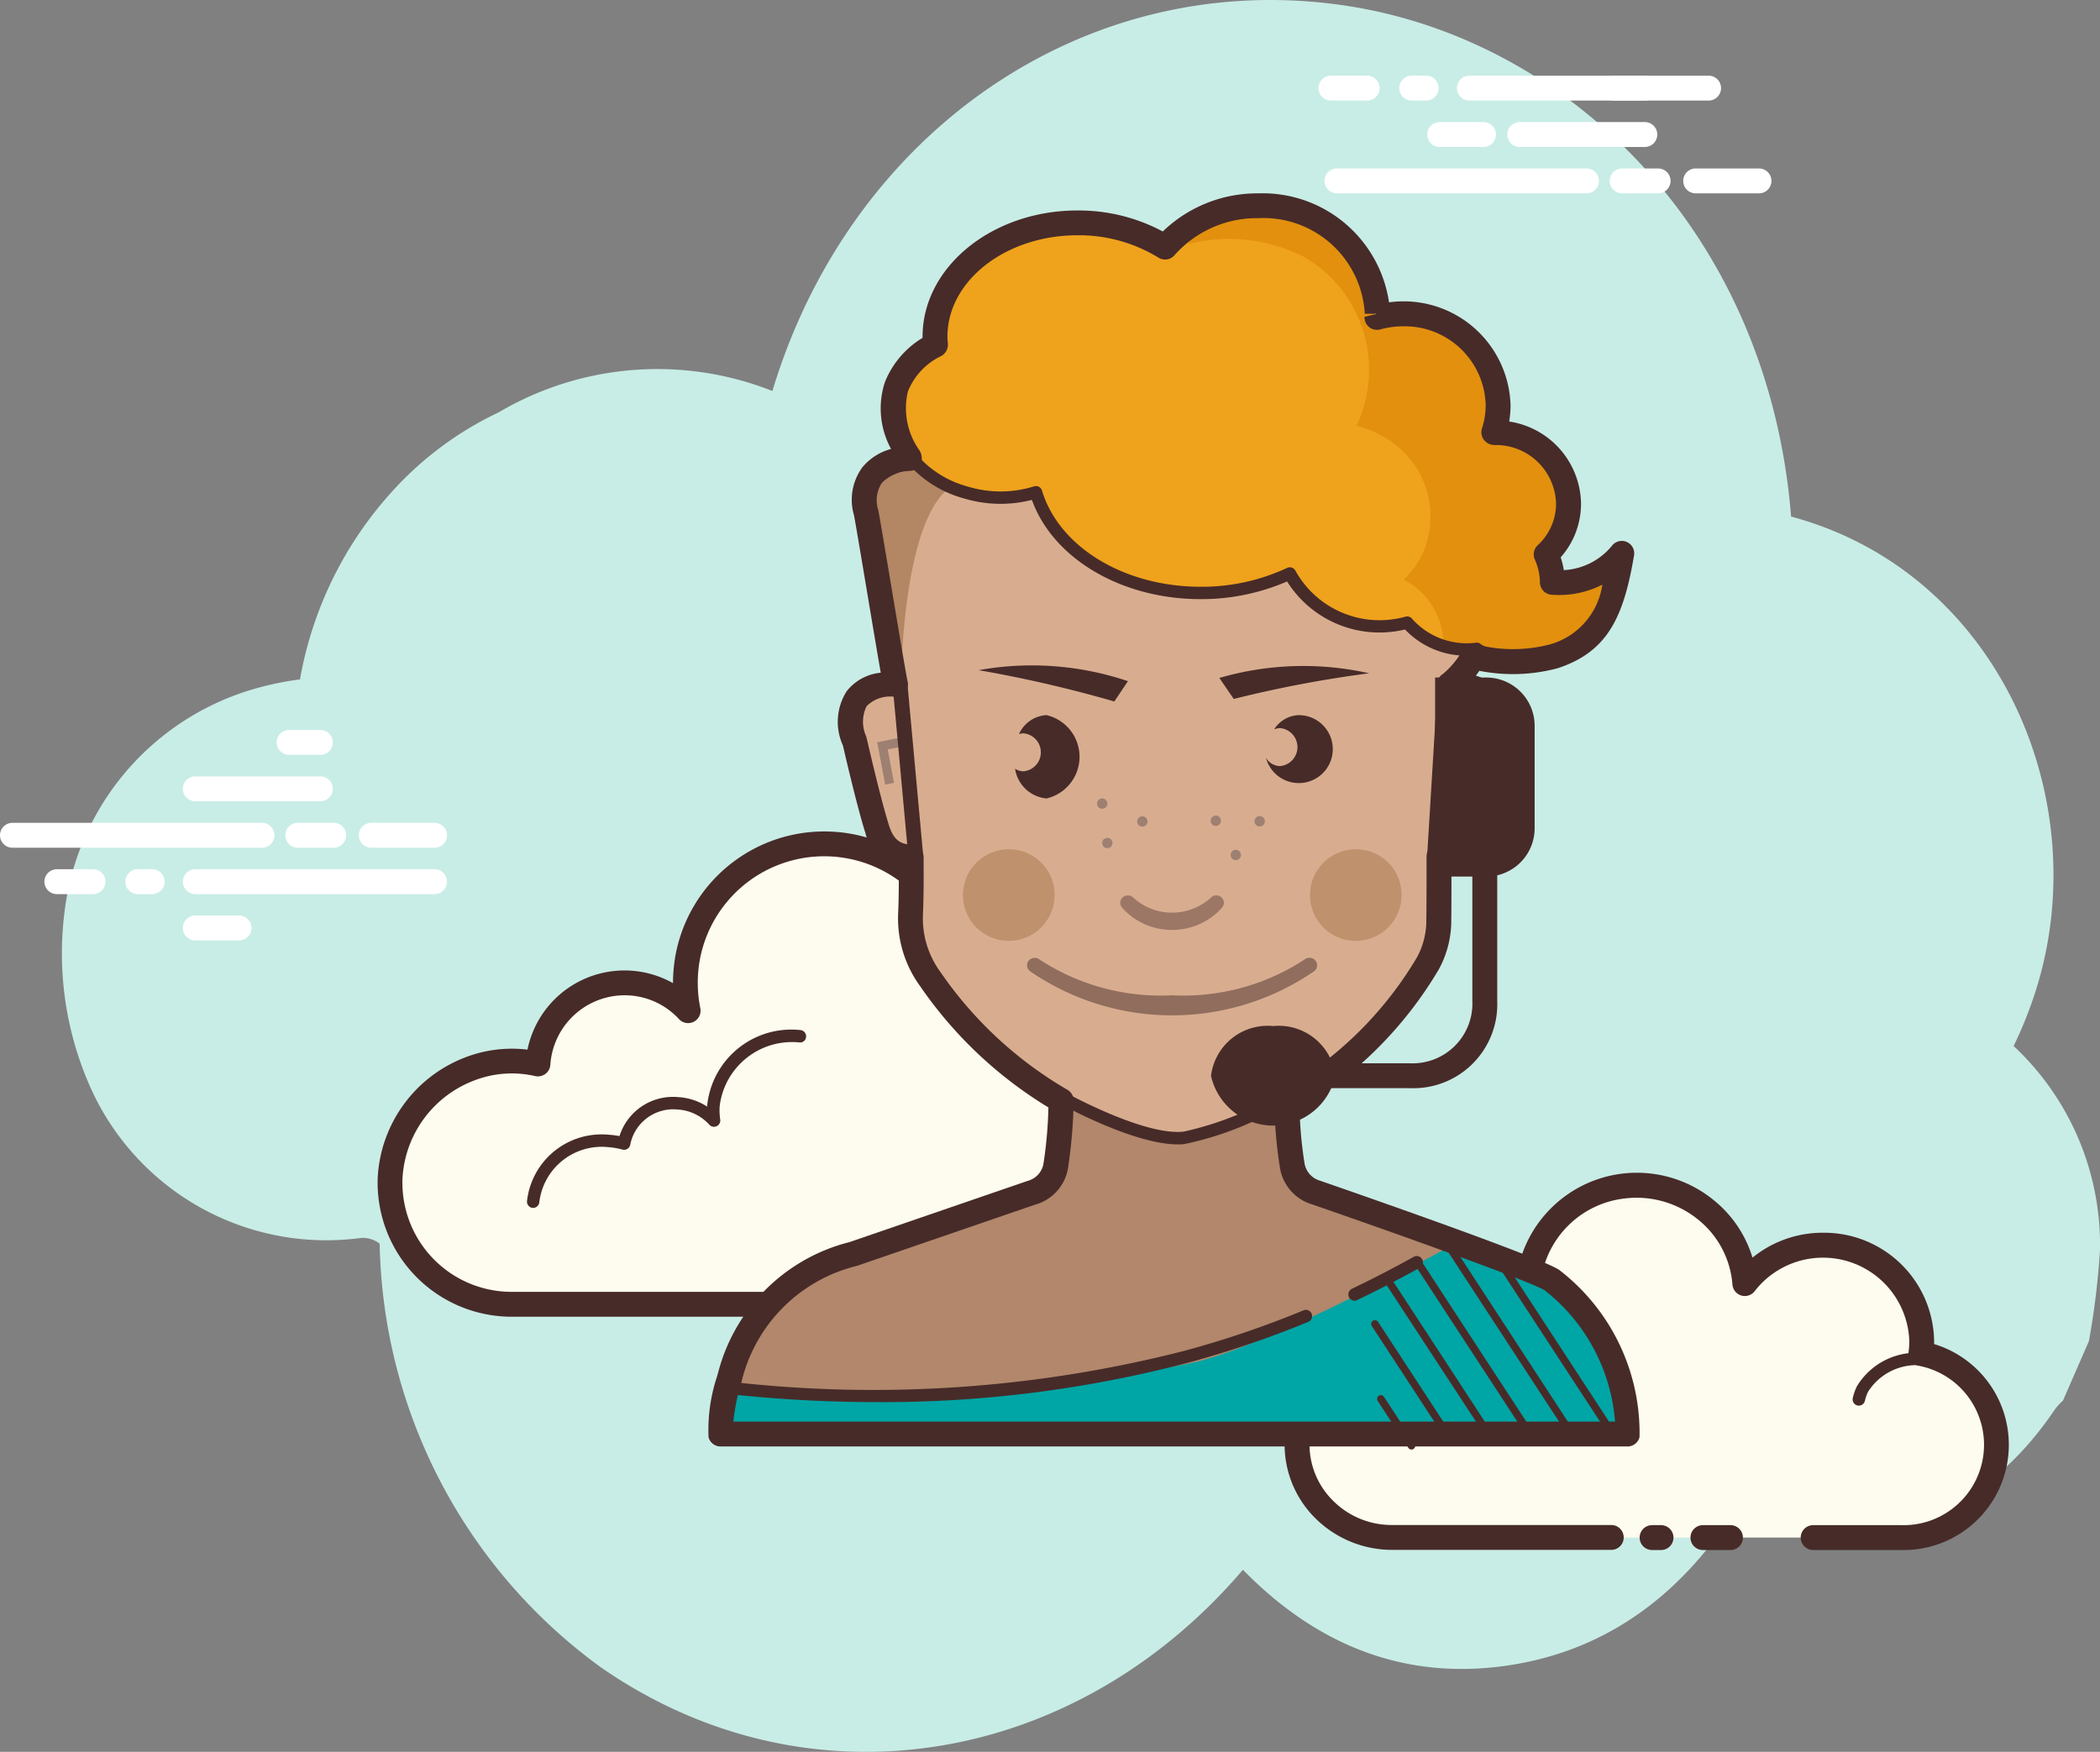
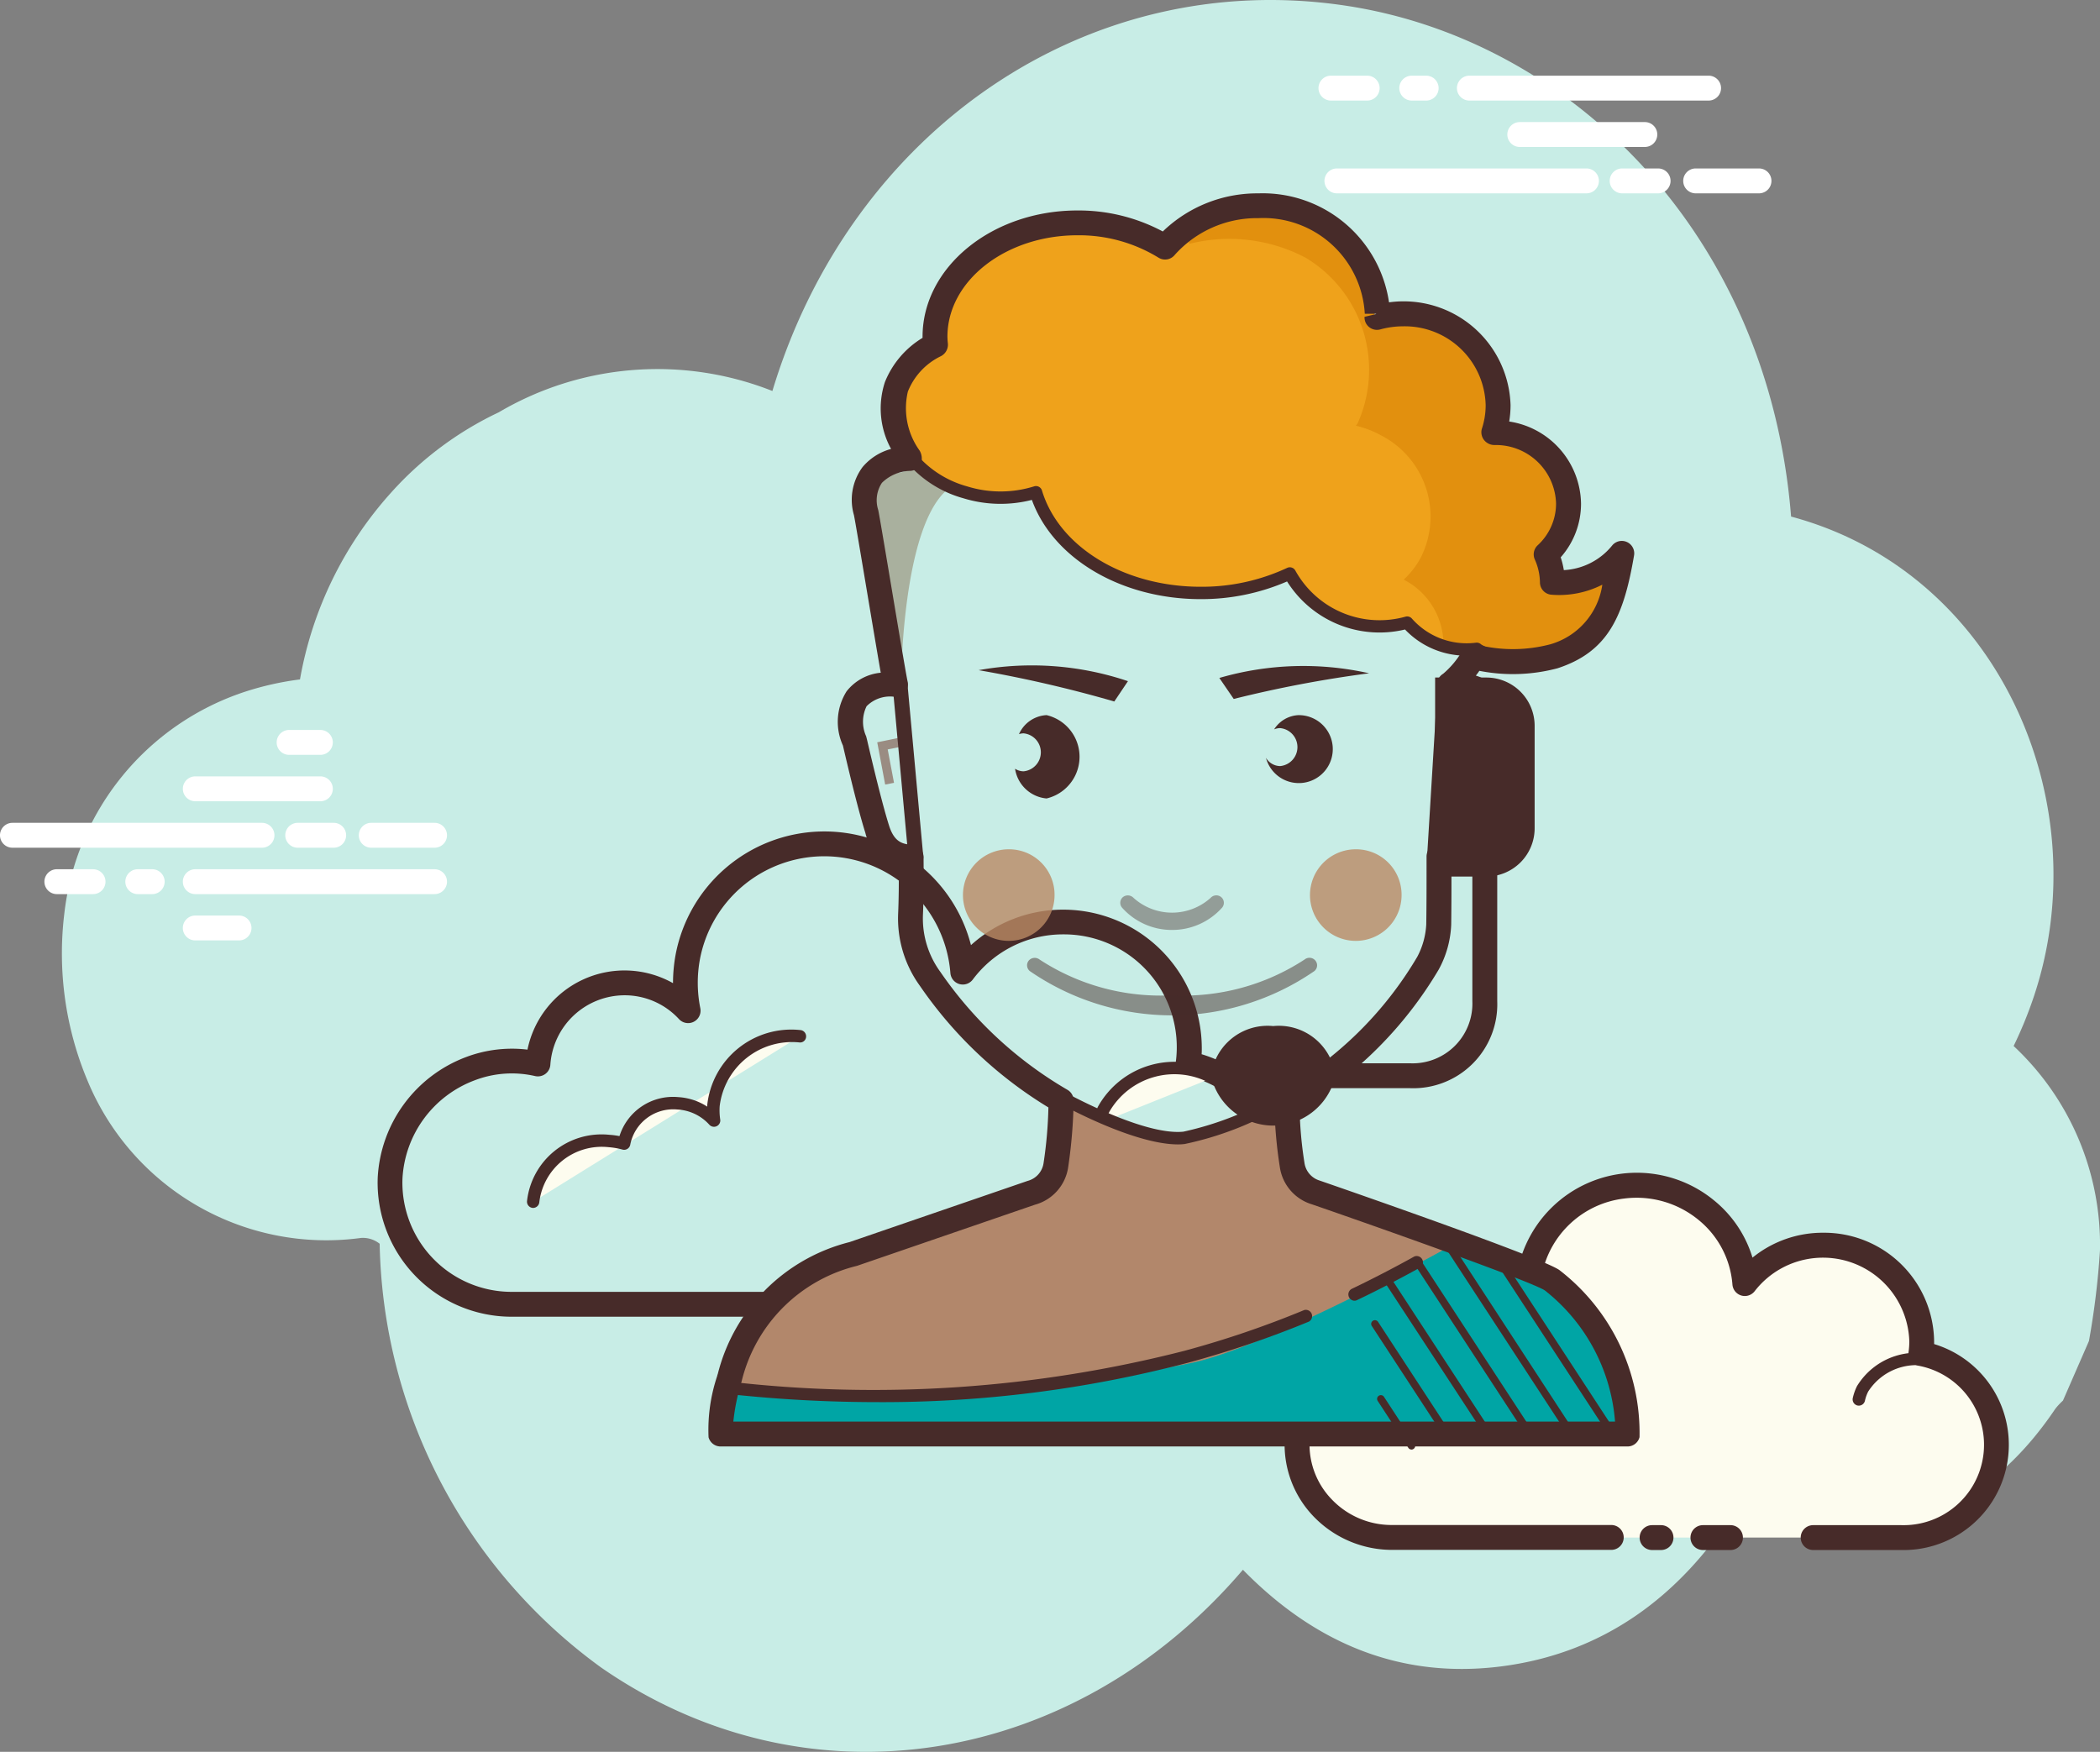
<svg xmlns="http://www.w3.org/2000/svg" width="100" height="83.432" viewBox="0 0 100 83.432">
  <rect x="0" y="0" width="100" height="83.432" fill="#808080" stroke="none" />
  <g id="icons8_online_support_1" transform="translate(-6.369 -13.79)">
    <path id="Path_12" data-name="Path 12" d="M101.8,63.607a19.671,19.671,0,0,0,.944-2.3c3.122-9.213-1.6-20.25-11.541-22.915C90.127,24.89,80.641,15.63,69.927,14.05c-12.262-1.808-23.5,5.981-27.233,18.361a14.887,14.887,0,0,0-13.032,1.016,16.137,16.137,0,0,0-5.134,3.834,17.93,17.93,0,0,0-4.33,8.887,14.177,14.177,0,0,0-2.58.574A12.627,12.627,0,0,0,8.976,57.3a15.664,15.664,0,0,0,1.106,7.961A12.305,12.305,0,0,0,23.1,72.748a1.283,1.283,0,0,1,.892.276A25.526,25.526,0,0,0,34.529,93.2c9.867,6.844,22.562,4.736,30.571-4.649,3.432,3.51,7.515,5.215,12.313,4.6,4.77-.615,8.475-3.248,11.177-7.528a25.233,25.233,0,0,0,3.656.953c4.793.524,8.653-1.4,11.54-5.692a3.205,3.205,0,0,1,.363-.389l1.238-2.839a37.9,37.9,0,0,0,.525-4.307A12.954,12.954,0,0,0,101.8,63.607Z" transform="translate(0.456 0)" fill="#c8ede6" />
-     <path id="Path_13" data-name="Path 13" d="M44.906,69.594H58.841a5.792,5.792,0,0,0,1.19-11.46,5.93,5.93,0,0,0,.051-.744A5.993,5.993,0,0,0,49.3,53.781a6.617,6.617,0,0,0-13.1-.746,6.733,6.733,0,0,0,.017,2.579,4.129,4.129,0,0,0-7.152,2.538,5.552,5.552,0,0,0-3.219.223,5.87,5.87,0,0,0-3.823,5.2A5.793,5.793,0,0,0,27.813,69.6H41.164" transform="translate(2.919 6.305)" fill="#fdfcef" />
    <path id="Path_14" data-name="Path 14" d="M58.933,70.279H45a.592.592,0,1,1,0-1.185H58.933A5.2,5.2,0,0,0,60,58.806a.593.593,0,0,1-.467-.654,5.372,5.372,0,0,0-5.36-6.075,5.364,5.364,0,0,0-4.31,2.154.593.593,0,0,1-1.064-.312,6.056,6.056,0,0,0-2.193-4.2,6.025,6.025,0,0,0-9.73,3.521,6.139,6.139,0,0,0,.014,2.353.592.592,0,0,1-1.014.521,3.512,3.512,0,0,0-2.595-1.136,3.549,3.549,0,0,0-3.532,3.309.59.59,0,0,1-.236.435.6.6,0,0,1-.483.105,4.942,4.942,0,0,0-2.883.2,5.3,5.3,0,0,0-3.439,4.667,5.2,5.2,0,0,0,5.2,5.408H41.257a.592.592,0,1,1,0,1.185H27.908a6.385,6.385,0,0,1-6.379-6.638,6.5,6.5,0,0,1,4.207-5.729,6.192,6.192,0,0,1,2.924-.354,4.716,4.716,0,0,1,6.93-3.166,7.5,7.5,0,0,1,.127-1.373,7.209,7.209,0,0,1,14.062-.438,6.518,6.518,0,0,1,4.4-1.689,6.6,6.6,0,0,1,6.591,6.591c0,.1,0,.2-.008.294a6.385,6.385,0,0,1-1.827,12.5Z" transform="translate(2.827 6.213)" fill="#472b29" />
    <path id="Path_15" data-name="Path 15" d="M40.486,55.408a3.744,3.744,0,0,0-4.118,3.3,3.286,3.286,0,0,0,.03.718A2.519,2.519,0,0,0,34.67,58.6a2.355,2.355,0,0,0-2.557,1.919,3.669,3.669,0,0,0-.73-.123,3.278,3.278,0,0,0-3.6,2.892" transform="translate(3.98 7.733)" fill="#fdfcef" />
    <path id="Path_16" data-name="Path 16" d="M27.826,63.631h-.02a.3.3,0,0,1-.276-.315,3.572,3.572,0,0,1,3.919-3.168,3.739,3.739,0,0,1,.485.063,2.672,2.672,0,0,1,2.8-1.857,2.837,2.837,0,0,1,1.378.453c0-.023,0-.044,0-.068a4.028,4.028,0,0,1,4.433-3.579.3.3,0,0,1,.276.315.285.285,0,0,1-.315.275,3.471,3.471,0,0,0-3.8,3.029,2.942,2.942,0,0,0,.027.654.3.3,0,0,1-.514.242,2.212,2.212,0,0,0-1.526-.731,2.086,2.086,0,0,0-2.244,1.663.3.3,0,0,1-.13.207.294.294,0,0,1-.242.038,3.543,3.543,0,0,0-.672-.115,2.994,2.994,0,0,0-3.288,2.617A.3.3,0,0,1,27.826,63.631Z" transform="translate(3.934 7.687)" fill="#472b29" />
    <path id="Path_17" data-name="Path 17" d="M55.927,57.142a3.866,3.866,0,0,0-5.2,1.5,3.158,3.158,0,0,0-.238.68" transform="translate(8.198 7.974)" fill="#fdfcef" />
    <path id="Path_18" data-name="Path 18" d="M50.535,59.665a.324.324,0,0,1-.066-.007.3.3,0,0,1-.223-.355,3.533,3.533,0,0,1,.259-.742A4.168,4.168,0,0,1,56.1,56.92a.3.3,0,0,1-.252.537,3.575,3.575,0,0,0-4.808,1.36,2.892,2.892,0,0,0-.216.617A.294.294,0,0,1,50.535,59.665Z" transform="translate(8.152 7.928)" fill="#472b29" />
    <path id="Path_19" data-name="Path 19" d="M18.845,48.713H6.961a.592.592,0,0,1,0-1.185H18.845a.592.592,0,1,1,0,1.185Zm3.414,0H20.546a.592.592,0,1,1,0-1.185h1.713a.592.592,0,0,1,0,1.185Zm4.8,0H24.047a.592.592,0,1,1,0-1.185h3.015a.592.592,0,1,1,0,1.185Zm0,2.21H15.669a.592.592,0,1,1,0-1.185H27.062a.592.592,0,1,1,0,1.185Zm-13.445,0H12.93a.592.592,0,1,1,0-1.185h.687a.592.592,0,1,1,0,1.185Zm-2.816,0H9.076a.592.592,0,1,1,0-1.185H10.8a.592.592,0,1,1,0,1.185ZM21.625,46.5H15.669a.592.592,0,1,1,0-1.185h5.956a.592.592,0,1,1,0,1.185Zm0-2.21H20.136a.592.592,0,1,1,0-1.185h1.489a.592.592,0,1,1,0,1.185Zm-3.873,8.838H15.668a.592.592,0,1,1,0-1.185h2.084a.592.592,0,1,1,0,1.185Z" transform="translate(0 5.45)" fill="#fff" />
    <path id="Path_20" data-name="Path 20" d="M83.011,78.155h4.194a4.423,4.423,0,0,0,.931-8.766,4.509,4.509,0,0,0,.04-.569,4.639,4.639,0,0,0-4.688-4.589,4.708,4.708,0,0,0-3.738,1.828,5.187,5.187,0,0,0-10.235-.571,5.038,5.038,0,0,0,.013,1.973,3.254,3.254,0,0,0-2.367-1.014A3.2,3.2,0,0,0,63.939,69.4a4.437,4.437,0,0,0-2.515.169,4.41,4.41,0,0,0,1.535,8.584H73.394m1.943,0h.427" transform="translate(9.703 8.863)" fill="#fdfcef" />
    <path id="Path_21" data-name="Path 21" d="M87.3,78.841H83.1a.592.592,0,0,1,0-1.185H87.3a3.83,3.83,0,0,0,.812-7.593.594.594,0,0,1-.469-.656,3.774,3.774,0,0,0,.036-.494,4.113,4.113,0,0,0-7.364-2.4.592.592,0,0,1-1.059-.315,4.4,4.4,0,0,0-1.622-3.085A4.648,4.648,0,0,0,74.109,62.1a4.54,4.54,0,0,0-3.919,3.587,4.446,4.446,0,0,0,.012,1.743.592.592,0,0,1-1.011.527,2.648,2.648,0,0,0-1.937-.829,2.616,2.616,0,0,0-2.631,2.4.593.593,0,0,1-.235.434.583.583,0,0,1-.481.105,3.809,3.809,0,0,0-2.187.148,3.92,3.92,0,0,0-2.6,3.442,3.76,3.76,0,0,0,1.062,2.779,3.94,3.94,0,0,0,2.869,1.213H73.486a.592.592,0,1,1,0,1.185H63.05a5.187,5.187,0,0,1-3.725-1.577,4.935,4.935,0,0,1-1.39-3.647,5.12,5.12,0,0,1,3.375-4.509,5.016,5.016,0,0,1,2.227-.289,3.819,3.819,0,0,1,3.714-2.872,3.877,3.877,0,0,1,1.675.383,5.788,5.788,0,0,1,9.453-4.134,5.6,5.6,0,0,1,1.832,2.727A5.292,5.292,0,0,1,83.58,63.73a5.236,5.236,0,0,1,5.28,5.18c0,.04,0,.081,0,.122a5.013,5.013,0,0,1-1.56,9.809Zm-11.444,0H75.43a.592.592,0,0,1,0-1.185h.425a.592.592,0,0,1,0,1.185Z" transform="translate(9.61 8.77)" fill="#472b29" />
    <path id="Path_22" data-name="Path 22" d="M82.261,70.624a.313.313,0,0,1-.065-.007.3.3,0,0,1-.224-.354,2.568,2.568,0,0,1,.2-.567,3.316,3.316,0,0,1,4.41-1.193.3.3,0,1,1-.249.537,2.727,2.727,0,0,0-3.629.917,1.9,1.9,0,0,0-.153.435A.3.3,0,0,1,82.261,70.624ZM76.149,77.5H74.837a.592.592,0,0,1,0-1.185h1.312a.592.592,0,0,1,0,1.185Z" transform="translate(12.624 10.111)" fill="#472b29" />
    <path id="Path_23" data-name="Path 23" d="M72.067,22.436H60.184a.592.592,0,0,1,0-1.185H72.068a.592.592,0,1,1,0,1.185Zm3.413,0H73.767a.592.592,0,1,1,0-1.185H75.48a.592.592,0,0,1,0,1.185Zm4.8,0H77.268a.592.592,0,0,1,0-1.185h3.016a.592.592,0,0,1,0,1.185Zm-2.4-4.419H66.492a.592.592,0,0,1,0-1.185H77.884a.592.592,0,0,1,0,1.185Zm-13.445,0h-.687a.592.592,0,0,1,0-1.185h.687a.592.592,0,0,1,0,1.185Zm-2.815,0H59.9a.592.592,0,0,1,0-1.185h1.726a.592.592,0,0,1,0,1.185Zm13.223,2.21H68.892a.592.592,0,0,1,0-1.185h5.956a.592.592,0,1,1,0,1.185Z" transform="translate(9.847 0.562)" fill="#fff" />
-     <path id="Path_24" data-name="Path 24" d="M74.039,18.017H72.55a.592.592,0,0,1,0-1.185h1.489a.592.592,0,1,1,0,1.185Zm-7.681,2.21H64.274a.592.592,0,1,1,0-1.185h2.084a.592.592,0,0,1,0,1.185Z" transform="translate(10.653 0.562)" fill="#fff" />
-     <path id="Path_25" data-name="Path 25" d="M74.794,73.236c-.812-.567-11.23-4.174-11.23-4.174a1.6,1.6,0,0,1-1.148-1.309,21.771,21.771,0,0,1-.255-3.02,18.135,18.135,0,0,0,6.721-6.592A4.244,4.244,0,0,0,69.4,56.3c.011-1.079.011-2.159.013-3.239a1.63,1.63,0,0,0,1.387-1.3c.434-1.367,1.079-4.219,1.088-4.244.581-1.771-.281-2.685-1.965-2.651a4.538,4.538,0,0,0,1.109-1.3c.04,0,.079.007.121.007a3.821,3.821,0,0,0,.483-.034c2.217.716,5.593.278,6.482-4.925A3.832,3.832,0,0,1,74.811,40a3.378,3.378,0,0,0-.3-1.334,3.3,3.3,0,0,0,1.064-2.418,3.456,3.456,0,0,0-3.526-3.381l-.041,0a4.189,4.189,0,0,0,.211-1.312,4.441,4.441,0,0,0-4.531-4.345,4.741,4.741,0,0,0-1.239.168c0-.057.009-.111.009-.168a5.419,5.419,0,0,0-5.655-5.148,5.856,5.856,0,0,0-4.445,1.971,7.875,7.875,0,0,0-4.175-1.155c-3.745,0-6.782,2.428-6.782,5.423,0,.133.013.262.025.392a3.47,3.47,0,0,0-1.857,2c-.294.873.671,3.317.634,3.4h0a2.028,2.028,0,0,0-2.078,2.578c.113.52.955,7.965,1.4,8.185-1.684-.033-2.541.886-1.96,2.657.008.025.654,2.877,1.088,4.244a1.634,1.634,0,0,0,1.615,1.321c.008.912.011,1.825-.03,2.734a4.9,4.9,0,0,0,.938,3.076,19.346,19.346,0,0,0,6.229,5.788,23.827,23.827,0,0,1-.251,3.078,1.584,1.584,0,0,1-1.148,1.309L41.5,71.991a8.539,8.539,0,0,0-2.391,1.032c-3.759,2.429-3.982,7.264-3.909,7.539H78.38C78.453,80.283,78.289,75.678,74.794,73.236Z" transform="translate(5.375 1.529)" fill="#d8ad8f" />
    <path id="Path_26" data-name="Path 26" d="M61.006,39.558a4.7,4.7,0,0,0,4.234,2.518,4.987,4.987,0,0,0,1.321-.179,3.678,3.678,0,0,0,2.82,1.28,3.878,3.878,0,0,0,.473-.032c2.08.652,5.469,1.047,6.491-3.342a3.089,3.089,0,0,1-2.929.335,5.09,5.09,0,0,0-.3-1.642,3.235,3.235,0,0,0,1.058-2.379,3.417,3.417,0,0,0-3.5-3.324l-.041,0a4.056,4.056,0,0,0,.21-1.29,4.391,4.391,0,0,0-4.5-4.272A4.727,4.727,0,0,0,65.1,27.4c0-.056.009-.11.009-.166a5.363,5.363,0,0,0-5.619-5.062,5.847,5.847,0,0,0-4.417,1.938,7.885,7.885,0,0,0-4.148-1.136c-3.721,0-6.739,2.387-6.739,5.333,0,.13.013.257.025.385a3.428,3.428,0,0,0-1.845,1.962c-.02.058.538,2.954.62,3.281A5.255,5.255,0,0,0,45.655,35.7a5.594,5.594,0,0,0,3.34,0c.823,2.745,4,4.791,7.795,4.791A9.738,9.738,0,0,0,61.006,39.558Z" transform="translate(6.706 1.548)" fill="#efa21b" />
    <path id="Path_27" data-name="Path 27" d="M56.76,73.822H78.2a8.887,8.887,0,0,0-3.561-7.062c-.807-.547-11.152-4.027-11.152-4.027a2.04,2.04,0,0,1-1.333-1.182,11.8,11.8,0,0,1-.231-3.571,17.453,17.453,0,0,1-4.637,1.942c-2.041.2-5.554-1.777-5.554-1.777s-.18,2.614-.32,3.35a1.828,1.828,0,0,1-1.38,1.238l-8.458,2.823a8.617,8.617,0,0,0-2.374,1,9.034,9.034,0,0,0-3.881,7.272H56.76Z" transform="translate(5.397 8.218)" fill="#b2876b" />
    <path id="Path_28" data-name="Path 28" d="M74.633,65.637c-.791-.52-4.315-1.922-4.315-1.922s-8.83,4.94-12.657,5.721A76.07,76.07,0,0,1,35.589,70.6h0a11.381,11.381,0,0,0-.392,2.262l21.879-.1s21.172.058,21.159,0C78.086,72.1,78.039,67.875,74.633,65.637Z" transform="translate(5.376 9.28)" fill="#00a5a5" />
    <path id="Path_29" data-name="Path 29" d="M43.479,32.586c-.21.037-.59.181-.757.213a1.313,1.313,0,0,0-1.207,1.373l1.244,7.988c.04-.691.214-6.848,2.174-8.53A9.717,9.717,0,0,1,43.479,32.586Z" transform="translate(6.529 3.494)" fill="#6d3c14" opacity="0.34" />
    <path id="Path_30" data-name="Path 30" d="M52.123,42.233l.65-.968a14.3,14.3,0,0,0-7.111-.524A60.431,60.431,0,0,1,52.123,42.233Zm12.13-1.344a14.3,14.3,0,0,0-7.128.223l.685,1A57.008,57.008,0,0,1,64.253,40.89ZM48.9,42.882a1.523,1.523,0,0,0-1.316.905.744.744,0,0,1,.218-.037.908.908,0,0,1,0,1.808.745.745,0,0,1-.405-.123,1.669,1.669,0,0,0,1.5,1.416,2.039,2.039,0,0,0,0-3.969Zm12.013,0a1.451,1.451,0,0,0-1.18.679.737.737,0,0,1,.288-.06.908.908,0,0,1,0,1.808.8.8,0,0,1-.676-.393,1.618,1.618,0,1,0,1.569-2.033Z" transform="translate(7.308 4.966)" fill="#472b29" />
    <path id="Path_31" data-name="Path 31" d="M53.822,51.4a3.18,3.18,0,0,0,2.384-1.062.356.356,0,0,0-.04-.5.367.367,0,0,0-.508.036,2.745,2.745,0,0,1-3.668,0,.375.375,0,0,0-.509-.036.356.356,0,0,0-.039.5A3.168,3.168,0,0,0,53.822,51.4Z" transform="translate(8.358 6.679)" fill="#472b29" opacity="0.41" />
    <path id="Path_32" data-name="Path 32" d="M61.341,52.392a.367.367,0,0,0-.509-.056,10.524,10.524,0,0,1-6.317,1.708A10.524,10.524,0,0,1,48.2,52.337a.375.375,0,0,0-.509.055.355.355,0,0,0,.052.5,11.937,11.937,0,0,0,13.547,0A.353.353,0,0,0,61.341,52.392Z" transform="translate(7.666 7.147)" fill="#472b29" opacity="0.49" />
    <path id="Path_33" data-name="Path 33" d="M57.082,60.161c-2.168,0-5.654-1.952-5.809-2.04a.3.3,0,1,1,.291-.517c.038.023,3.843,2.152,5.775,1.95a15.12,15.12,0,0,0,4.847-1.989.3.3,0,1,1,.313.5,15.417,15.417,0,0,1-5.1,2.077A2.726,2.726,0,0,1,57.082,60.161ZM42.711,72.435a65.721,65.721,0,0,1-7.169-.4.3.3,0,0,1-.262-.326.287.287,0,0,1,.327-.262A59.731,59.731,0,0,0,57.38,69.993a46.585,46.585,0,0,0,5.712-1.944.3.3,0,0,1,.227.549,47.762,47.762,0,0,1-5.784,1.967A57.3,57.3,0,0,1,42.711,72.435Zm22.768-4.829a.3.3,0,0,1-.128-.564c.906-.431,2.078-1.038,2.986-1.545a.3.3,0,0,1,.289.519c-.918.512-2.1,1.124-3.02,1.56A.28.28,0,0,1,65.479,67.606Z" transform="translate(5.384 8.132)" fill="#472b29" />
    <path id="Path_34" data-name="Path 34" d="M71.315,40.014a5.037,5.037,0,0,0-.3-1.631A3.2,3.2,0,0,0,72.07,36.02a3.407,3.407,0,0,0-3.5-3.3l-.041,0a4,4,0,0,0,.21-1.281,4.377,4.377,0,0,0-4.5-4.243A4.727,4.727,0,0,0,63,27.362c0-.056.009-.109.009-.165,0-2.777-2.516-5.027-5.619-5.027a5.966,5.966,0,0,0-3.649,1.217c.46.466.156-.064.46.466a7.8,7.8,0,0,1,5.527.662,6.223,6.223,0,0,1,2.489,7.863c-.027.049-.059.092-.088.14a4.679,4.679,0,0,1,1.16.441A4.347,4.347,0,0,1,65.2,38.823a4.025,4.025,0,0,1-.8,1.025l.038.018a3.488,3.488,0,0,1,1.857,3.024,3.8,3.8,0,0,0,.987.142A3.879,3.879,0,0,0,67.753,43c2.08.648,5.469,1.04,6.491-3.319A3.108,3.108,0,0,1,71.315,40.014Z" transform="translate(8.812 1.548)" fill="#e2900e" />
    <path id="Path_35" data-name="Path 35" d="M72,42.25a3.711,3.711,0,0,1-2.125-.563,3.624,3.624,0,0,1-.379.02,4.007,4.007,0,0,1-2.939-1.246,5.2,5.2,0,0,1-5.617-2.288,10.253,10.253,0,0,1-4.116.842c-3.773,0-7.026-1.929-8.036-4.726a6.034,6.034,0,0,1-3.256-.076,5.449,5.449,0,0,1-3.041-2.162.3.3,0,0,1,.5-.325,4.867,4.867,0,0,0,2.715,1.919,5.363,5.363,0,0,0,3.185,0,.293.293,0,0,1,.23.019.3.3,0,0,1,.147.177c.814,2.7,3.924,4.585,7.561,4.585a9.59,9.59,0,0,0,4.116-.9.3.3,0,0,1,.392.134,4.582,4.582,0,0,0,5.248,2.188.3.3,0,0,1,.3.094,3.477,3.477,0,0,0,3.052,1.147.308.308,0,0,1,.248.085,3.626,3.626,0,0,0,3.262.2.3.3,0,0,1,.264.53A3.885,3.885,0,0,1,72,42.25Z" transform="translate(6.718 3.309)" fill="#472b29" />
    <path id="Path_36" data-name="Path 36" d="M78.563,81.243H35.382a.593.593,0,0,1-.572-.438,8.053,8.053,0,0,1,.408-2.909.716.716,0,0,1,.032-.109,8.643,8.643,0,0,1,6.274-6.278l8.482-2.915a1.028,1.028,0,0,0,.758-.857,20.538,20.538,0,0,0,.229-2.641,20,20,0,0,1-6.113-5.782,5.466,5.466,0,0,1-1.043-3.437c.032-.732.036-1.464.032-2.2a2.253,2.253,0,0,1-1.591-1.653c-.177-.559-.506-1.734-1.07-4.164a2.724,2.724,0,0,1,.177-2.584,2.341,2.341,0,0,1,1.625-.883c-.139-.784-.37-2.165-.671-3.958-.274-1.637-.558-3.329-.607-3.552a2.617,2.617,0,0,1,.41-2.283,2.684,2.684,0,0,1,1.359-.865,4.017,4.017,0,0,1-.293-3.185A4.351,4.351,0,0,1,45,28.445v-.052c0-3.317,3.308-6.015,7.374-6.015a8.5,8.5,0,0,1,4.066,1,6.472,6.472,0,0,1,4.553-1.815,6.08,6.08,0,0,1,6.22,5.19A5.094,5.094,0,0,1,73,31.648a4.776,4.776,0,0,1-.064.781,4.018,4.018,0,0,1,3.42,3.91,3.851,3.851,0,0,1-.968,2.558,3.839,3.839,0,0,1,.149.609,3.17,3.17,0,0,0,2.293-1.162.592.592,0,0,1,1.051.463c-.49,2.875-1.217,4.583-3.647,5.375a8.273,8.273,0,0,1-3.719.121c-.052.076-.109.153-.168.227a2.16,2.16,0,0,1,1.094.761,2.63,2.63,0,0,1,.192,2.5c-.579,2.5-.909,3.679-1.086,4.238a2.3,2.3,0,0,1-1.361,1.58v.1c0,.893,0,1.787-.012,2.68a4.843,4.843,0,0,1-.6,2.149,18.882,18.882,0,0,1-6.62,6.62,18.769,18.769,0,0,0,.231,2.567,1.032,1.032,0,0,0,.719.852c1.795.62,10.58,3.676,11.418,4.262a9.8,9.8,0,0,1,3.82,7.96A.591.591,0,0,1,78.563,81.243ZM35.99,80.058H77.976a8.812,8.812,0,0,0-3.339-6.244c-.592-.4-7.112-2.726-11.085-4.1a2.178,2.178,0,0,1-1.535-1.755,21.593,21.593,0,0,1-.265-3.116.594.594,0,0,1,.307-.539,17.6,17.6,0,0,0,6.5-6.383,3.7,3.7,0,0,0,.427-1.54C69,55.49,69,54.6,69,53.71v-.564a.592.592,0,0,1,.509-.585c.391-.056.7-.227.906-.893.171-.538.49-1.681,1.046-4.073.025-.108.04-.168.041-.172a1.684,1.684,0,0,0-.018-1.435,1.567,1.567,0,0,0-1.372-.445H70.1a.592.592,0,0,1-.31-1.1,4.181,4.181,0,0,0,.891-1.058.618.618,0,0,1,.546-.326,2.451,2.451,0,0,1,.4.049,6.979,6.979,0,0,0,3.27-.07A3.467,3.467,0,0,0,77.37,40.2a4.537,4.537,0,0,1-2.429.477A.591.591,0,0,1,74.4,40.1a2.763,2.763,0,0,0-.245-1.1.592.592,0,0,1,.135-.675,2.7,2.7,0,0,0,.877-1.987,2.867,2.867,0,0,0-2.933-2.789.63.63,0,0,1-.5-.244.6.6,0,0,1-.1-.531,3.583,3.583,0,0,0,.181-1.127,3.853,3.853,0,0,0-3.937-3.752,4.1,4.1,0,0,0-1.083.148.592.592,0,0,1-.748-.6l.549-.132,0-.013h-.537a4.835,4.835,0,0,0-5.062-4.555,5.247,5.247,0,0,0-4,1.766.591.591,0,0,1-.763.115,7.236,7.236,0,0,0-3.86-1.065c-3.412,0-6.189,2.167-6.189,4.83a3.2,3.2,0,0,0,.021.321.617.617,0,0,1-.332.607A3.17,3.17,0,0,0,44.3,31.006a3.46,3.46,0,0,0,.564,2.813.772.772,0,0,1,.069.6.591.591,0,0,1-.539.361,1.991,1.991,0,0,0-1.328.568,1.507,1.507,0,0,0-.177,1.294c.05.233.267,1.518.617,3.605.32,1.91.718,4.286.784,4.571a.6.6,0,0,1-.117.508.646.646,0,0,1-.472.219,1.568,1.568,0,0,0-1.366.444,1.68,1.68,0,0,0-.019,1.435c0,.009.019.07.044.177.556,2.392.874,3.534,1.045,4.073.231.727.583.887,1.077.909a.592.592,0,0,1,.566.586c.008.922.011,1.845-.03,2.765a4.315,4.315,0,0,0,.834,2.713A18.806,18.806,0,0,0,51.9,64.257a.591.591,0,0,1,.294.531,23.816,23.816,0,0,1-.261,3.164,2.174,2.174,0,0,1-1.579,1.776l-8.477,2.913a7.473,7.473,0,0,0-5.5,5.533,0,0,0,0,1,0,0v0A9.773,9.773,0,0,0,35.99,80.058Z" transform="translate(5.3 1.436)" fill="#472b29" />
    <path id="Path_37" data-name="Path 37" d="M42.64,43.867a2.649,2.649,0,0,1,0-.444l-1.043.214.378,2.013.421-.082-.3-1.591Z" transform="translate(6.545 5.505)" fill="#8e7469" opacity="0.8" />
    <path id="Path_38" data-name="Path 38" d="M47.235,47.9a2.181,2.181,0,1,0,2.149,2.181A2.165,2.165,0,0,0,47.235,47.9Zm16.525,0a2.181,2.181,0,1,0,2.149,2.181A2.165,2.165,0,0,0,63.76,47.9Z" transform="translate(7.202 6.338)" fill="#ba8964" opacity="0.8" />
-     <path id="Path_39" data-name="Path 39" d="M50.671,45.859a.246.246,0,1,0,.243.246A.245.245,0,0,0,50.671,45.859Zm.243,1.877a.246.246,0,1,0,.243.246.245.245,0,0,0-.243-.246Zm1.667-1.026a.246.246,0,1,0,.243.246A.245.245,0,0,0,52.581,46.71Zm3.5-.034a.246.246,0,1,0,.243.246A.245.245,0,0,0,56.084,46.675Zm.95,1.629a.246.246,0,1,0,.243.246.245.245,0,0,0-.243-.246ZM58.169,46.7a.246.246,0,1,0,.243.246A.245.245,0,0,0,58.169,46.7Z" transform="translate(8.188 5.958)" fill="#8e7469" opacity="0.8" />
    <path id="Path_40" data-name="Path 40" d="M43.324,49.933a.355.355,0,0,1-.353-.322l-.759-8.279a.355.355,0,0,1,.321-.386.359.359,0,0,1,.386.321l.759,8.279a.355.355,0,0,1-.321.386Z" transform="translate(6.658 5.047)" fill="#472b29" />
    <path id="Path_41" data-name="Path 41" d="M64.5,43.769a2.648,2.648,0,0,0,0-.444l1.043.214-.378,2.013-.421-.082.3-1.591Z" transform="translate(10.798 5.487)" fill="#8e7469" opacity="0.8" />
    <path id="Path_42" data-name="Path 42" d="M64.453,49.8H64.43a.355.355,0,0,1-.333-.377l.492-8.08a.384.384,0,0,1,.376-.333.355.355,0,0,1,.333.377l-.492,8.08A.352.352,0,0,1,64.453,49.8Zm8.361,27.217a.175.175,0,0,1-.148-.081l-5.716-8.747a.178.178,0,1,1,.3-.194l5.716,8.747a.179.179,0,0,1-.051.246A.185.185,0,0,1,72.814,77.021Zm-1.759.294a.175.175,0,0,1-.148-.081l-6.383-9.767a.178.178,0,1,1,.3-.194L71.2,77.04a.179.179,0,0,1-.051.246A.192.192,0,0,1,71.054,77.315Zm-2.179-.294a.175.175,0,0,1-.148-.081l-5.158-7.893a.178.178,0,1,1,.3-.194l5.158,7.893a.179.179,0,0,1-.051.246A.185.185,0,0,1,68.875,77.021Zm-1.778.294a.175.175,0,0,1-.148-.081L62.023,69.7a.178.178,0,1,1,.3-.194l4.926,7.537a.179.179,0,0,1-.051.246A.185.185,0,0,1,67.1,77.315Zm-1.842.217a.175.175,0,0,1-.148-.081l-3.65-5.585a.178.178,0,1,1,.3-.194l3.65,5.585a.179.179,0,0,1-.051.246A.189.189,0,0,1,65.255,77.532Zm-1.91.218a.175.175,0,0,1-.148-.081l-1.458-2.233a.178.178,0,1,1,.3-.194l1.458,2.233a.179.179,0,0,1-.051.246A.186.186,0,0,1,63.345,77.75Z" transform="translate(10.234 5.078)" fill="#472b29" />
    <g id="Group_14" data-name="Group 14" transform="translate(74.708 46.058)">
      <path id="Path_43" data-name="Path 43" d="M66.444,50.478H64V41h2.444a2.3,2.3,0,0,1,2.295,2.3v4.887A2.3,2.3,0,0,1,66.444,50.478Z" transform="translate(-64 -41)" fill="#472b29" />
    </g>
    <g id="Group_15" data-name="Group 15" transform="translate(64.036 62.657)">
      <path id="Path_44" data-name="Path 44" d="M57.962,55A2.716,2.716,0,0,0,55,57.37a3.036,3.036,0,0,0,5.924,0A2.716,2.716,0,0,0,57.962,55Z" transform="translate(-55 -55)" fill="#472b29" />
    </g>
    <g id="Group_16" data-name="Group 16" transform="translate(65.226 54.36)">
      <path id="Path_45" data-name="Path 45" d="M64.293,59.255H56V58.07h8.293a2.847,2.847,0,0,0,2.962-2.962V48H68.44v7.109A4,4,0,0,1,64.293,59.255Z" transform="translate(-56 -48)" fill="#472b29" />
    </g>
  </g>
</svg>